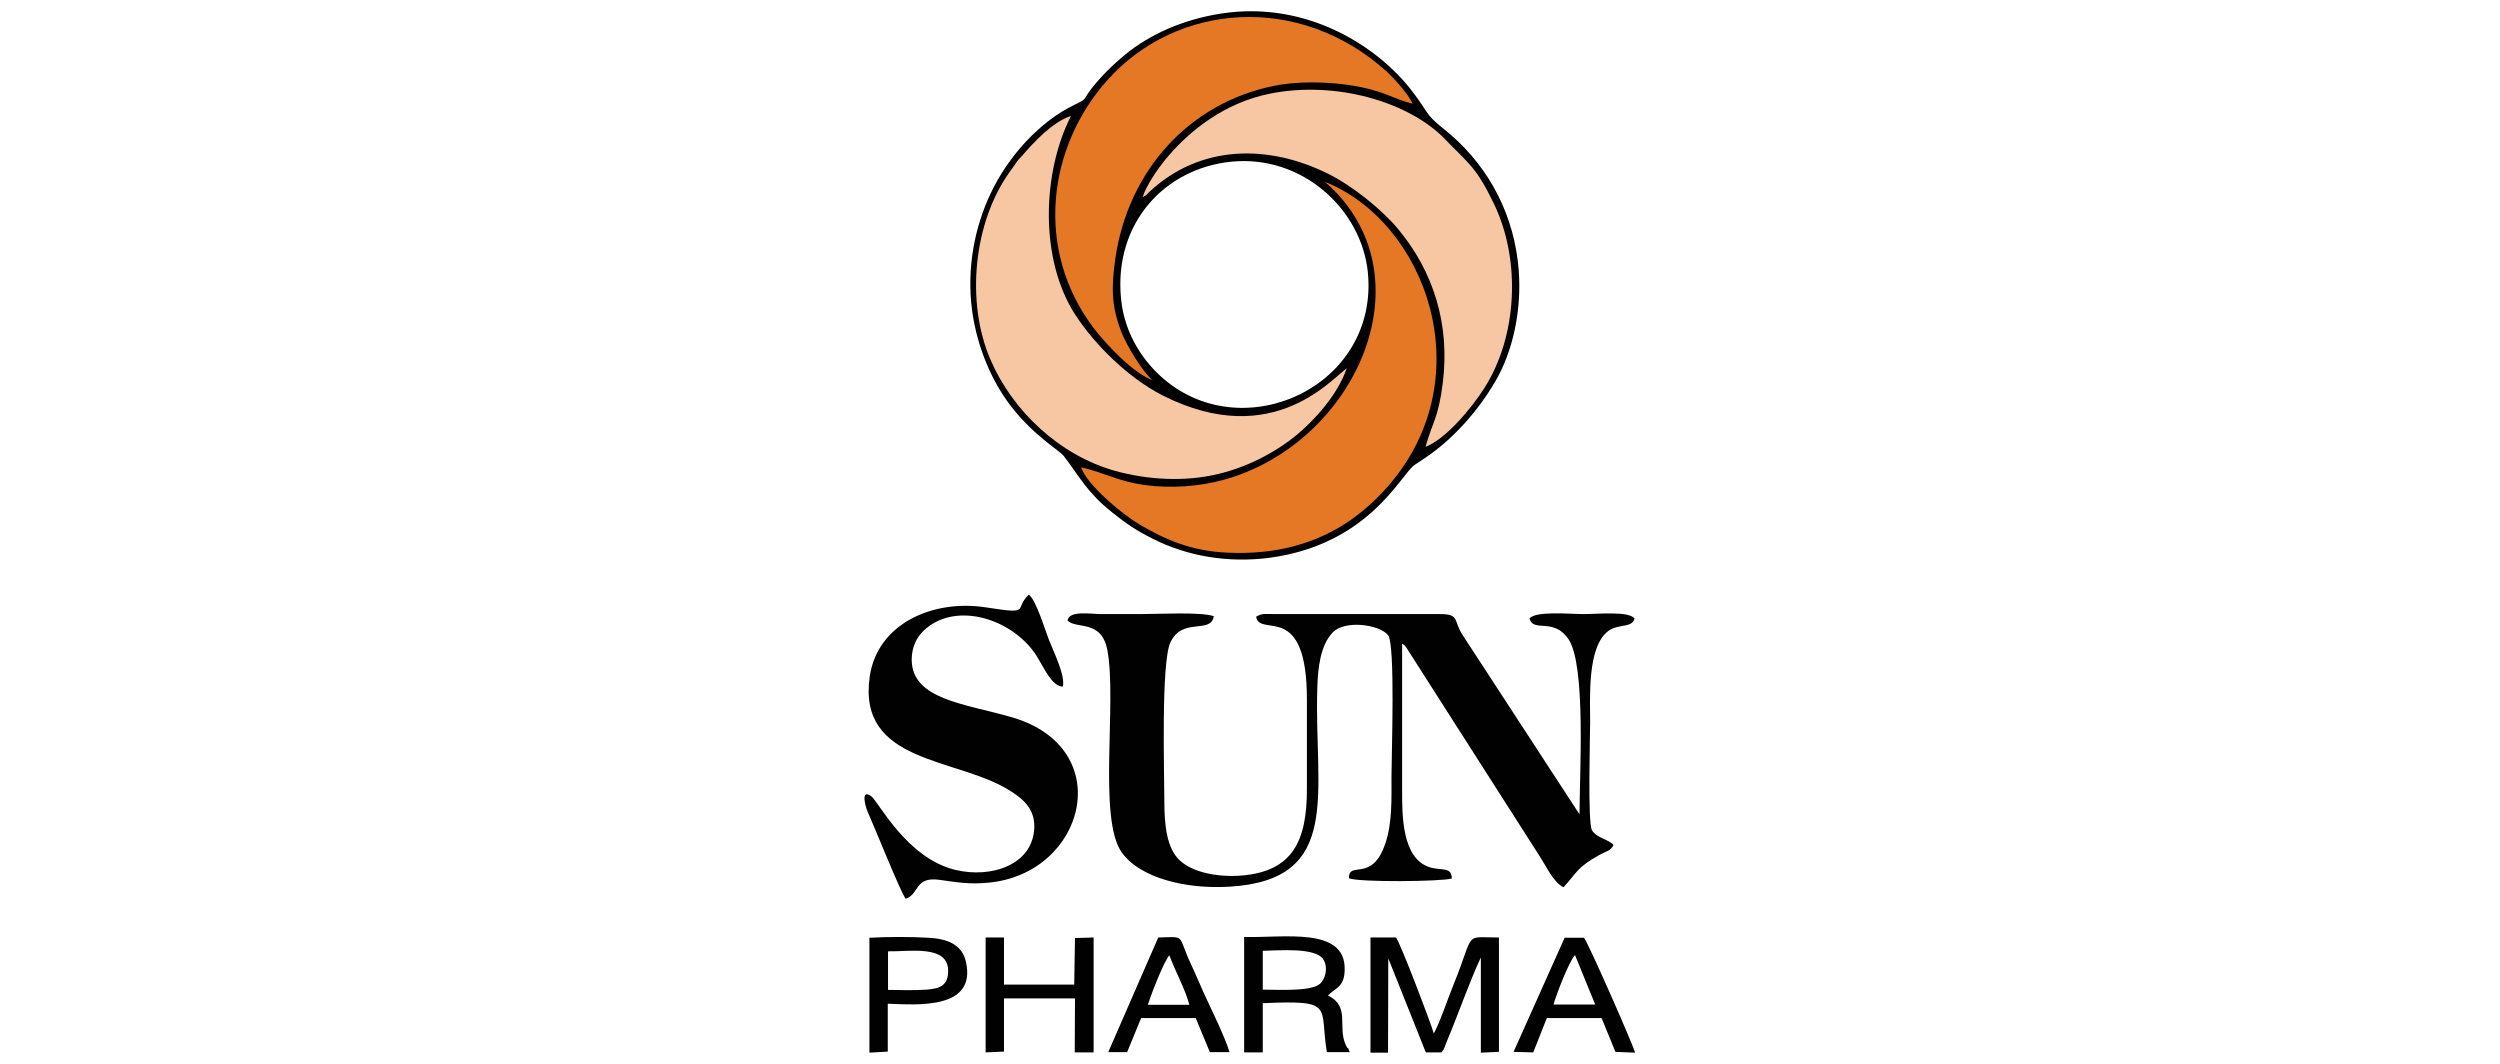
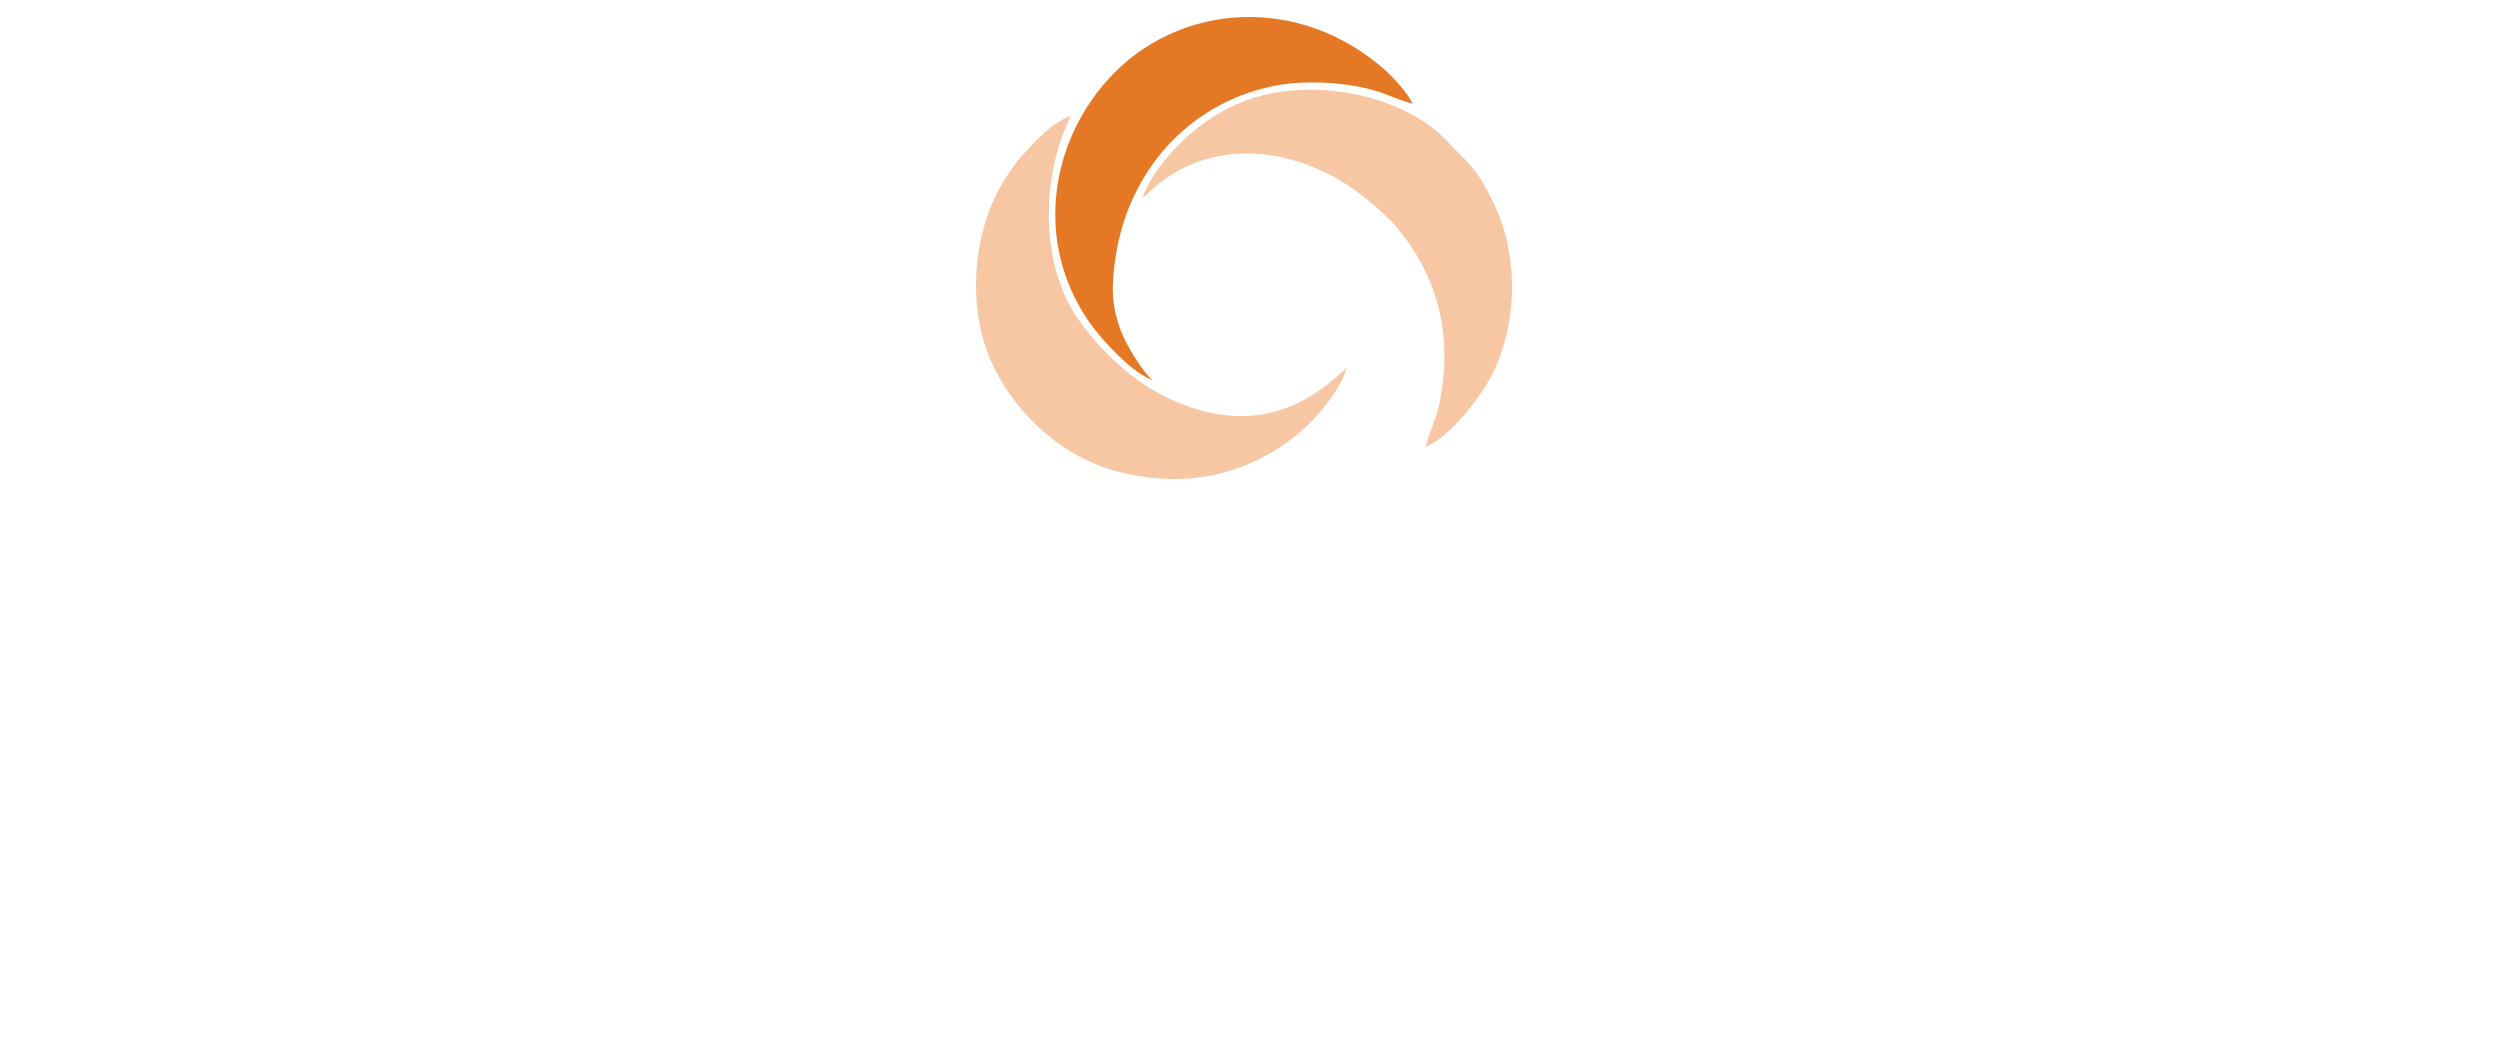
<svg xmlns="http://www.w3.org/2000/svg" id="Layer_1" data-name="Layer 1" viewBox="0 0 94 40">
  <defs>
    <style>
      .cls-1 {
        fill: #f7c6a3;
      }

      .cls-1, .cls-2, .cls-3 {
        fill-rule: evenodd;
        stroke-width: 0px;
      }

      .cls-2 {
        fill: #010101;
      }

      .cls-3 {
        fill: #e47825;
      }
    </style>
  </defs>
-   <path class="cls-2" d="M52.19,36.01l1.42,3.56h.59c.1-.13.06-.07.13-.23.02-.05.07-.17.09-.23.42-1,.83-2.19,1.26-3.11v3.58s.68-.03.68-.03v-4.3c-1.36,0-.88-.26-1.71,1.78-.21.51-.5,1.4-.74,1.83-.12-.43-1.26-3.41-1.42-3.61h-.96s0,4.33,0,4.33h.66s.01-3.57.01-3.57h0ZM47.47,35.75c.62-.01,2-.14,2.29.33.19.31.07.75-.14.92-.35.29-1.6.21-2.14.21v-1.46s0,0,0,0ZM46.78,39.57h.7s0-1.85,0-1.85c2.74-.12,2.12.1,2.41,1.84h.86c-.12-.31-.02-.02-.14-.25-.34-.7.18-1.46-.68-1.88.28-.29.63-.31.63-.99.02-1.6-2.29-1.17-3.78-1.21v4.33s0,0,0,0ZM37.74,37.54h2.68s-.01,2.03-.01,2.03h.71s0-4.32,0-4.32l-.7.02-.03,1.75h-2.64s0-1.77,0-1.77h-.69s0,4.32,0,4.32l.69-.03v-2s0,0,0,0ZM58.41,37.78c.11-.4.59-1.64.81-1.87l.76,1.86h-1.56ZM56.91,39.55l.74.02.51-1.29h2.06s.52,1.27.52,1.27l.74.03c-.11-.38-1.76-4.12-1.92-4.32h-.73s-1.92,4.29-1.92,4.29h0ZM43.16,37.78c.11-.36.61-1.66.81-1.86.21.59.59,1.25.75,1.86h-1.56ZM42.92,38.28h2.04s.53,1.28.53,1.28h.74c-.19-.62-.68-1.59-.97-2.23-.17-.37-.31-.72-.49-1.1-.51-1.1-.16-1.01-1.22-.98l-1.88,4.31h.71s.53-1.29.53-1.29h0ZM33.38,35.77c.78.02,2.28-.27,2.27.74,0,.53-.29.66-.8.7-.44.03-.99.02-1.46.01v-1.45ZM33.38,37.74c1.02.03,3.35.26,2.94-1.57-.14-.65-.69-.87-1.39-.91-.69-.04-1.56-.04-2.24,0v4.32s.69-.04.69-.04v-1.8s0,0,0,0ZM40.12,23.31c.31.38,1.3-.06,1.52,1.15.36,1.97-.36,6.29.53,7.58.67.96,2.39,1.4,4.05,1.3,4.29-.25,3.19-3.54,3.31-7.45.02-.79.12-1.63.58-2.11.46-.48,1.75-.3,2.08.1.28.33.13,4.51.13,5.32,0,.85.03,1.75-.23,2.51-.5,1.5-1.38.63-1.37,1.31.31.16,3.54.13,3.87.01-.02-.46-.38-.28-.83-.42-1.05-.33-1.04-1.96-1.04-2.88v-5.53c.16.12.01-.02.14.12l5.08,7.95c.21.33.5.94.85,1.09.52-.57.5-.74,1.34-1.21.27-.15.43-.15.54-.38-.22-.23-.62-.25-.81-.55-.17-.26-.07-3.61-.07-4.06,0-.9-.12-2.85.69-3.44.39-.28.87-.09.98-.46-.2-.29-1.35-.17-1.96-.17-.41,0-1.79-.13-1.99.17.15.54.91-.06,1.47.78.66,1,.41,5.11.41,6.58l-4.4-6.75c-.35-.54-.1-.78-.84-.78h-6.21c-.35,0-.49-.04-.71.1.14.81,1.91-.65,1.91,3.11v3.37c0,1.96-.54,3.09-2.45,3.25-.87.07-1.8-.1-2.31-.55-.51-.45-.6-1.34-.6-2.24,0-1-.13-5.23.23-5.98.45-.96,1.51-.29,1.63-.98-.46-.17-2.12-.08-2.78-.08-.48,0-.97,0-1.45,0-.38,0-1.21-.15-1.27.24h0ZM34.06,33.79c.52-.18.32-.83,1.25-.71.67.09,1.13.18,1.84.11,3.66-.33,4.9-5.05.9-6.22-1.75-.51-3.75-.66-3.77-2.15,0-.66.33-1.05.67-1.29,1.26-.89,3.25-.14,4.05,1.17.3.49.55,1.09.96,1.12.11-.4-.35-1.33-.52-1.76-.14-.35-.49-1.53-.76-1.7-.58.55.14.75-1.59.48-2.01-.32-4.11.61-4.39,2.61-.46,3.25,3.23,3.03,5.21,4.24.46.28,1,.66.98,1.41-.04,1.42-1.61,1.93-2.96,1.61-1.85-.44-2.91-2.59-3.17-2.77-.41-.3-.22.38-.15.55.24.53,1.25,3.05,1.44,3.3h0ZM42.15,11.22c-.27-2.81,1.62-4.88,4.14-5.14,2.68-.27,4.9,1.8,5.14,4.15.43,4.27-4.62,6.61-7.66,4.03-.73-.62-1.49-1.65-1.62-3.04ZM45.91.51c-1.47.23-2.69.8-3.59,1.53-.45.37-.92.83-1.28,1.29-.32.41-.13.37-.64.61-1.29.62-2.48,1.91-3.15,3.33-.6,1.26-.91,2.81-.7,4.4.19,1.4.75,2.69,1.49,3.64.88,1.12,1.8,1.62,1.97,1.85.6.79.86,1.35,1.8,2.1.51.41.91.69,1.56,1.01,1.27.64,2.8.91,4.39.7,3.75-.52,4.92-3.15,5.43-3.49.26-.17.55-.36.78-.54.85-.65,1.76-1.68,2.36-2.79.63-1.18.93-2.78.74-4.33-.25-2.07-1.3-3.79-2.77-4.96-.74-.59-.56-.59-1.18-1.4C51.88,1.81,49.19,0,45.91.51h0Z" />
  <path class="cls-1" d="M42.97,7.41c.19-.11.09-.05.24-.19,1.9-1.78,4.47-1.82,6.76-.67.86.43,1.96,1.3,2.58,2.04,1.36,1.62,1.97,3.62,1.7,5.79-.16,1.34-.4,1.51-.65,2.42.78-.3,1.74-1.47,2.2-2.19,1.26-1.96,1.39-4.82.38-6.93-.68-1.42-.96-1.52-1.85-2.45-1.34-1.39-4.11-2.22-6.62-1.7-1.64.34-2.99,1.35-3.95,2.54-.26.33-.65.89-.8,1.35h0ZM50.66,13.84c-.48.26-2.73,3.17-6.96,1.02-1.27-.65-2.52-1.88-3.26-3.01-1.37-2.1-1.25-5.38-.17-7.49-.71.23-1.41,1-1.85,1.51-.14.16-.12.11-.24.29-.08.11-.14.2-.22.31-1.36,1.9-1.65,4.89-.72,7.05.83,1.93,2.59,3.59,4.67,4.18,1.22.34,2.63.43,3.9.12,1.18-.28,2.24-.88,2.95-1.47.64-.53,1.54-1.5,1.88-2.51h0Z" />
-   <path class="cls-3" d="M49.8,6.82c4.04,3.49,1.21,9.86-3.82,11.23-.89.24-1.94.32-2.91.19-1.01-.13-1.58-.48-2.42-.67.23.68,1.55,1.77,2.21,2.16.96.56,1.93.99,3.29,1.05,2.98.14,4.85-1.1,6.11-2.58,3.45-4.05,1.37-9.85-2.46-11.37h0ZM43.35,14.3c-.33-.23-1-1.31-1.2-1.85-.36-.95-.37-1.65-.21-2.75.48-3.26,2.74-5.81,5.95-6.47.87-.18,1.97-.16,2.85-.03,1.31.2,1.61.51,2.37.7-.14-.36-.74-1-.98-1.22-3.28-2.95-7.88-2.58-10.48.32-2.25,2.5-2.78,6.38-.51,9.36.44.57,1.5,1.72,2.23,1.94h0Z" />
+   <path class="cls-3" d="M49.8,6.82h0ZM43.35,14.3c-.33-.23-1-1.31-1.2-1.85-.36-.95-.37-1.65-.21-2.75.48-3.26,2.74-5.81,5.95-6.47.87-.18,1.97-.16,2.85-.03,1.31.2,1.61.51,2.37.7-.14-.36-.74-1-.98-1.22-3.28-2.95-7.88-2.58-10.48.32-2.25,2.5-2.78,6.38-.51,9.36.44.57,1.5,1.72,2.23,1.94h0Z" />
</svg>